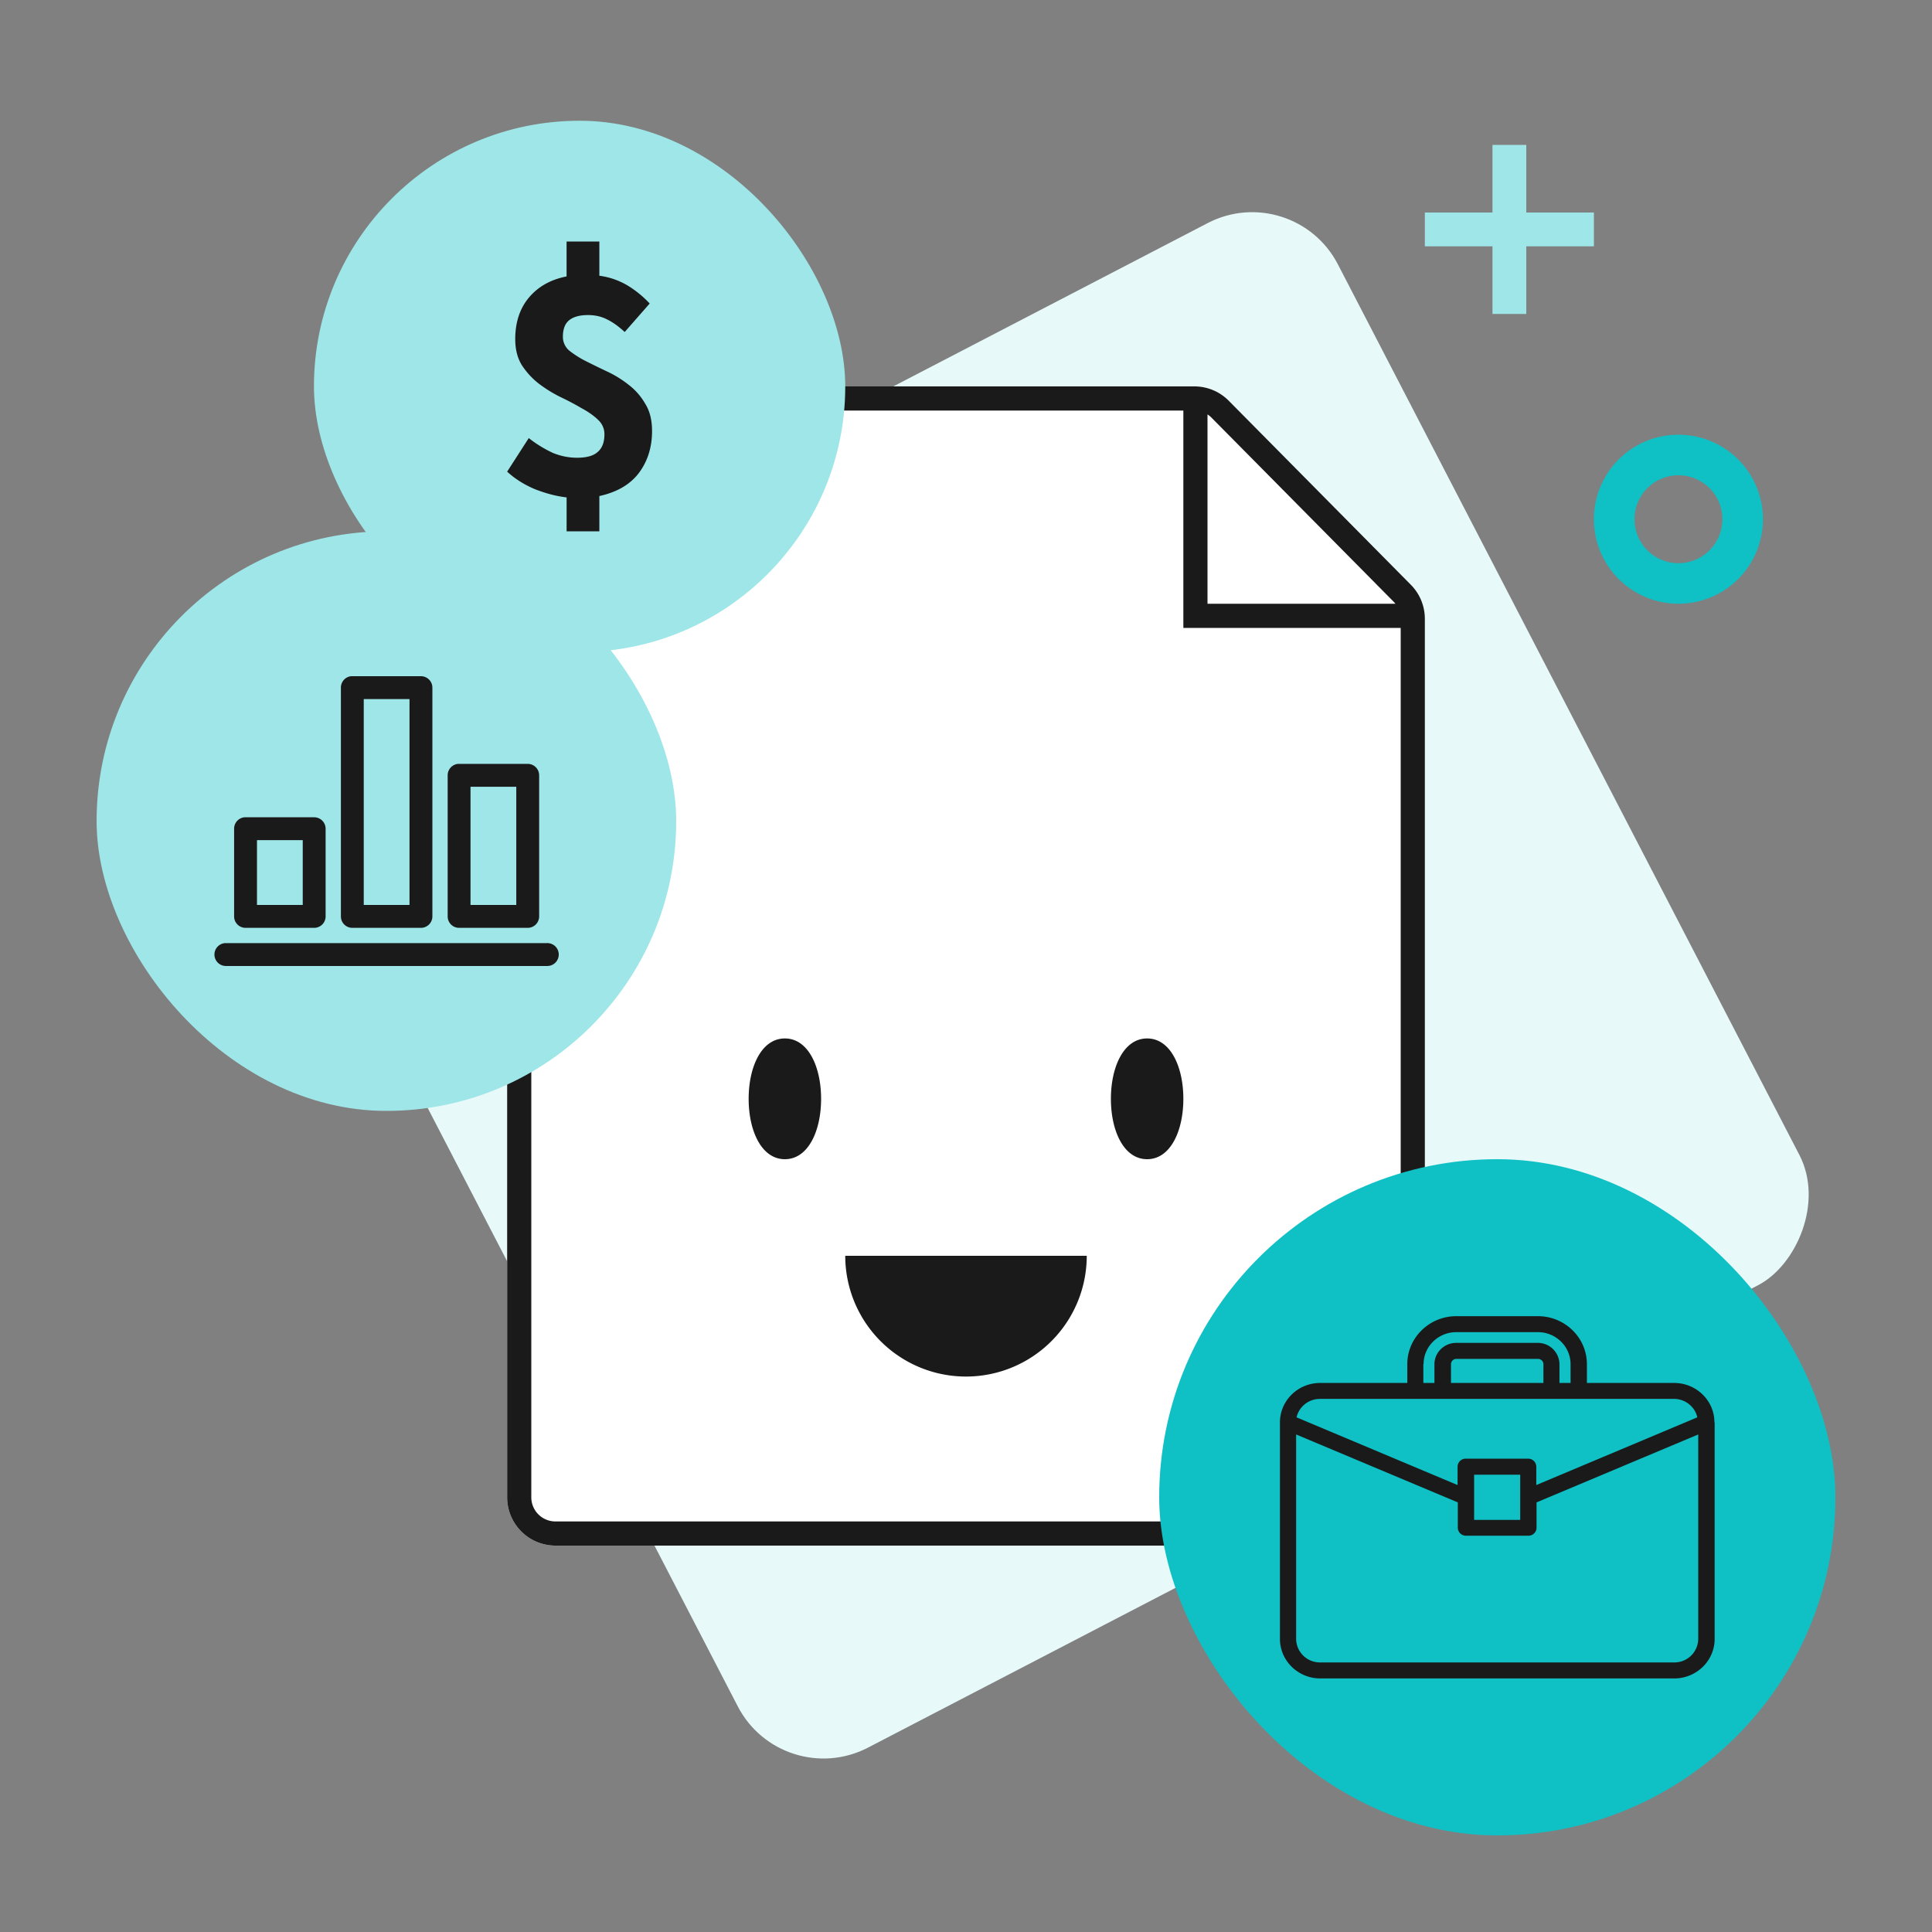
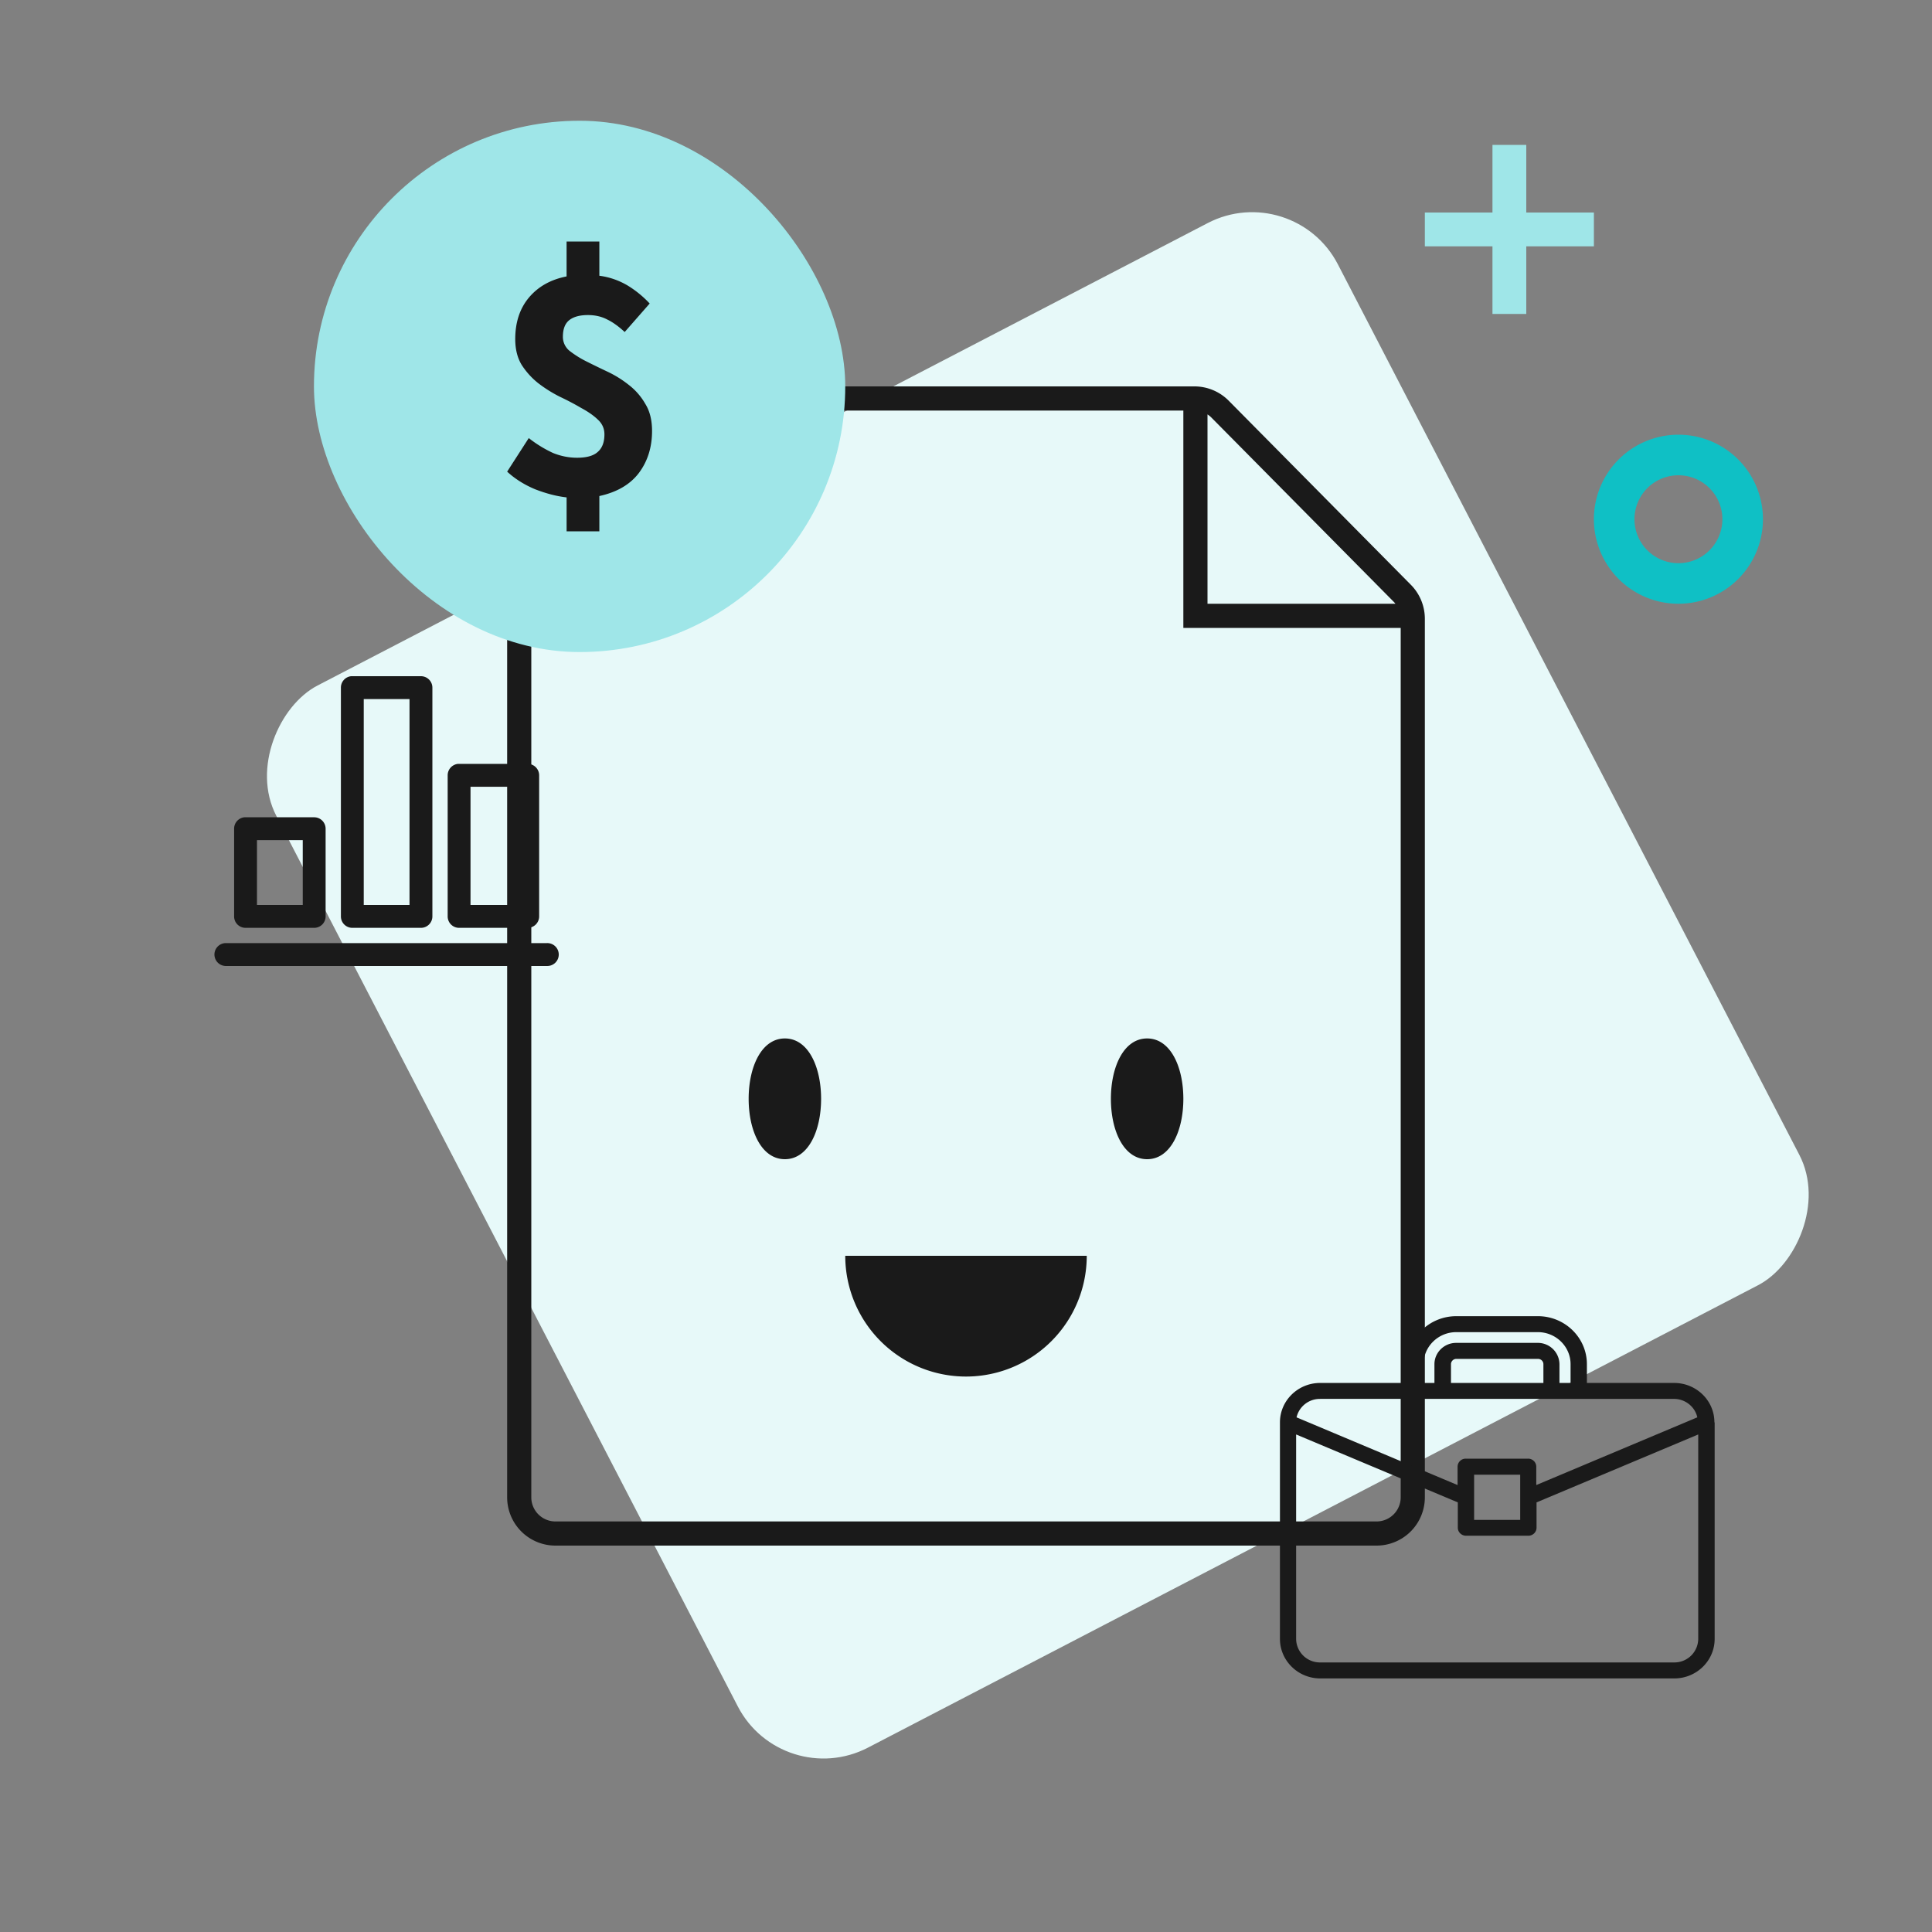
<svg xmlns="http://www.w3.org/2000/svg" width="80" height="80" fill="none">
  <rect width="100%" height="100%" fill="#808080" stroke="none" />
  <rect width="49.535" height="49.535" rx="4" transform="rotate(62.607 20.7 47.734) skewX(.059)" fill="#E7F9F9" />
-   <path fill-rule="evenodd" clip-rule="evenodd" d="M23 16h26.457a2 2 0 0 1 1.422.593l7.543 7.622A2 2 0 0 1 59 25.622V62a2 2 0 0 1-2 2H23a2 2 0 0 1-2-2V18a2 2 0 0 1 2-2Z" fill="#fff" />
  <path d="M49.457 16a2 2 0 0 1 1.422.593l7.543 7.623A2 2 0 0 1 59 25.622V62a2 2 0 0 1-2 2H23a2 2 0 0 1-2-2V18a2 2 0 0 1 2-2h26.457ZM23 17a1 1 0 0 0-1 1v44a1 1 0 0 0 1 1h34a1 1 0 0 0 1-1V26h-9v-9H23Zm22 35a5 5 0 0 1-10 0h10Zm-12.5-9c.97 0 1.5 1.178 1.5 2.5s-.53 2.5-1.5 2.5-1.5-1.178-1.5-2.5.53-2.5 1.5-2.5Zm15 0c.97 0 1.5 1.178 1.5 2.5s-.53 2.5-1.5 2.5-1.5-1.178-1.5-2.5.53-2.5 1.5-2.5ZM50 25h7.782a.992.992 0 0 0-.071-.081l-7.543-7.622A1 1 0 0 0 50 17.16V25Z" fill="#1A1A1A" />
-   <rect x="48" y="48" width="28" height="28" rx="14" fill="#0FC0C5" />
  <path d="M70.99 58.896c0-.9-.746-1.631-1.67-1.631h-3.61v-.777c0-1.098-.91-1.988-2.03-1.988h-3.377c-1.121 0-2.03.895-2.03 1.988v.777h-3.608c-.918 0-1.665.731-1.665 1.63v8.969c0 .9.747 1.636 1.67 1.636h14.66c.918 0 1.67-.732 1.67-1.636v-8.968h-.01Zm-12.043-2.408c0-.731.608-1.327 1.355-1.327h3.377c.747 0 1.355.596 1.355 1.327v.777h-.46v-.777a.894.894 0 0 0-.9-.882h-3.377c-.496 0-.9.397-.9.882v.777h-.46v-.777h.01Zm1.135.777v-.777c0-.119.098-.22.225-.22h3.377c.121 0 .225.096.225.22v.777h-3.827Zm-5.416.66h14.648c.472 0 .873.328.968.764l-6.668 2.804v-.763a.336.336 0 0 0-.338-.33h-2.584a.336.336 0 0 0-.337.33v.763l-6.668-2.804a.99.99 0 0 1 .968-.763h.01ZM61.04 62v-.935h1.908v1.87h-1.908V62Zm8.283 6.838H54.666a.985.985 0 0 1-.996-.974v-8.466l6.695 2.813v1.05c0 .18.153.33.338.33h2.584c.185 0 .338-.15.338-.33v-1.05l6.695-2.813v8.466a.985.985 0 0 1-.996.974Z" fill="#1A1A1A" />
  <rect x="13" y="5" width="22" height="22" rx="11" fill="#9FE6E8" />
  <path d="M23.462 20.596V22h1.356v-1.46c.727-.159 1.273-.477 1.636-.954.364-.487.546-1.067.546-1.74 0-.45-.093-.824-.28-1.123a2.638 2.638 0 0 0-.685-.786 4.483 4.483 0 0 0-.881-.547 42.25 42.25 0 0 1-.895-.436 4.153 4.153 0 0 1-.686-.435.747.747 0 0 1-.265-.575c0-.318.088-.548.265-.688.178-.14.434-.21.77-.21.298 0 .564.06.797.182.233.112.475.286.727.52l1.035-1.18a4.338 4.338 0 0 0-.909-.743 3.072 3.072 0 0 0-1.175-.407V10h-1.357v1.446c-.662.13-1.184.425-1.566.884-.373.449-.56 1.02-.56 1.712 0 .421.09.777.266 1.067.187.29.415.543.686.758.28.215.578.402.895.561.317.15.61.304.88.463.28.15.51.309.686.477.187.169.28.375.28.618 0 .328-.093.57-.28.73-.177.159-.461.238-.853.238-.336 0-.667-.065-.993-.196a5.048 5.048 0 0 1-1.007-.618L21 19.53c.326.3.713.543 1.16.73.458.177.891.29 1.302.336Z" fill="#1A1A1A" />
-   <rect x="4" y="22" width="24" height="24" rx="12" fill="#9FE6E8" />
  <path d="M22.641 39.052a.474.474 0 1 1 0 .947H9.38a.475.475 0 0 1-.5-.45.474.474 0 0 1 .45-.497H22.64Zm-9.632-5.21a.474.474 0 0 1 .474.473v3.631a.474.474 0 0 1-.474.474h-2.841a.473.473 0 0 1-.474-.474v-3.63a.474.474 0 0 1 .425-.474h2.89ZM17.43 28a.474.474 0 0 1 .474.474v9.472a.474.474 0 0 1-.474.474H14.59a.473.473 0 0 1-.474-.474v-9.472A.474.474 0 0 1 14.54 28h2.89Zm4.421 3.63a.475.475 0 0 1 .474.475v5.841a.474.474 0 0 1-.474.474H19.01a.473.473 0 0 1-.473-.474v-5.841a.475.475 0 0 1 .424-.474h2.891Zm-11.21 3.16v2.683h1.895v-2.684H10.64Zm4.421-5.843v8.526h1.895v-8.526h-1.895Zm4.421 3.631v4.895h1.895v-4.895h-1.895Z" fill="#1A1A1A" />
  <path fill-rule="evenodd" clip-rule="evenodd" d="M61.8 8.8V6h1.4v2.8H66v1.4h-2.8V13h-1.4v-2.8H59V8.8h2.8Z" fill="#9FE6E8" />
  <path fill-rule="evenodd" clip-rule="evenodd" d="M73 21.5a3.5 3.5 0 1 1-7 0 3.5 3.5 0 0 1 7 0Zm-5.32 0a1.82 1.82 0 1 0 3.64 0 1.82 1.82 0 0 0-3.64 0Z" fill="#0FC0C5" />
</svg>